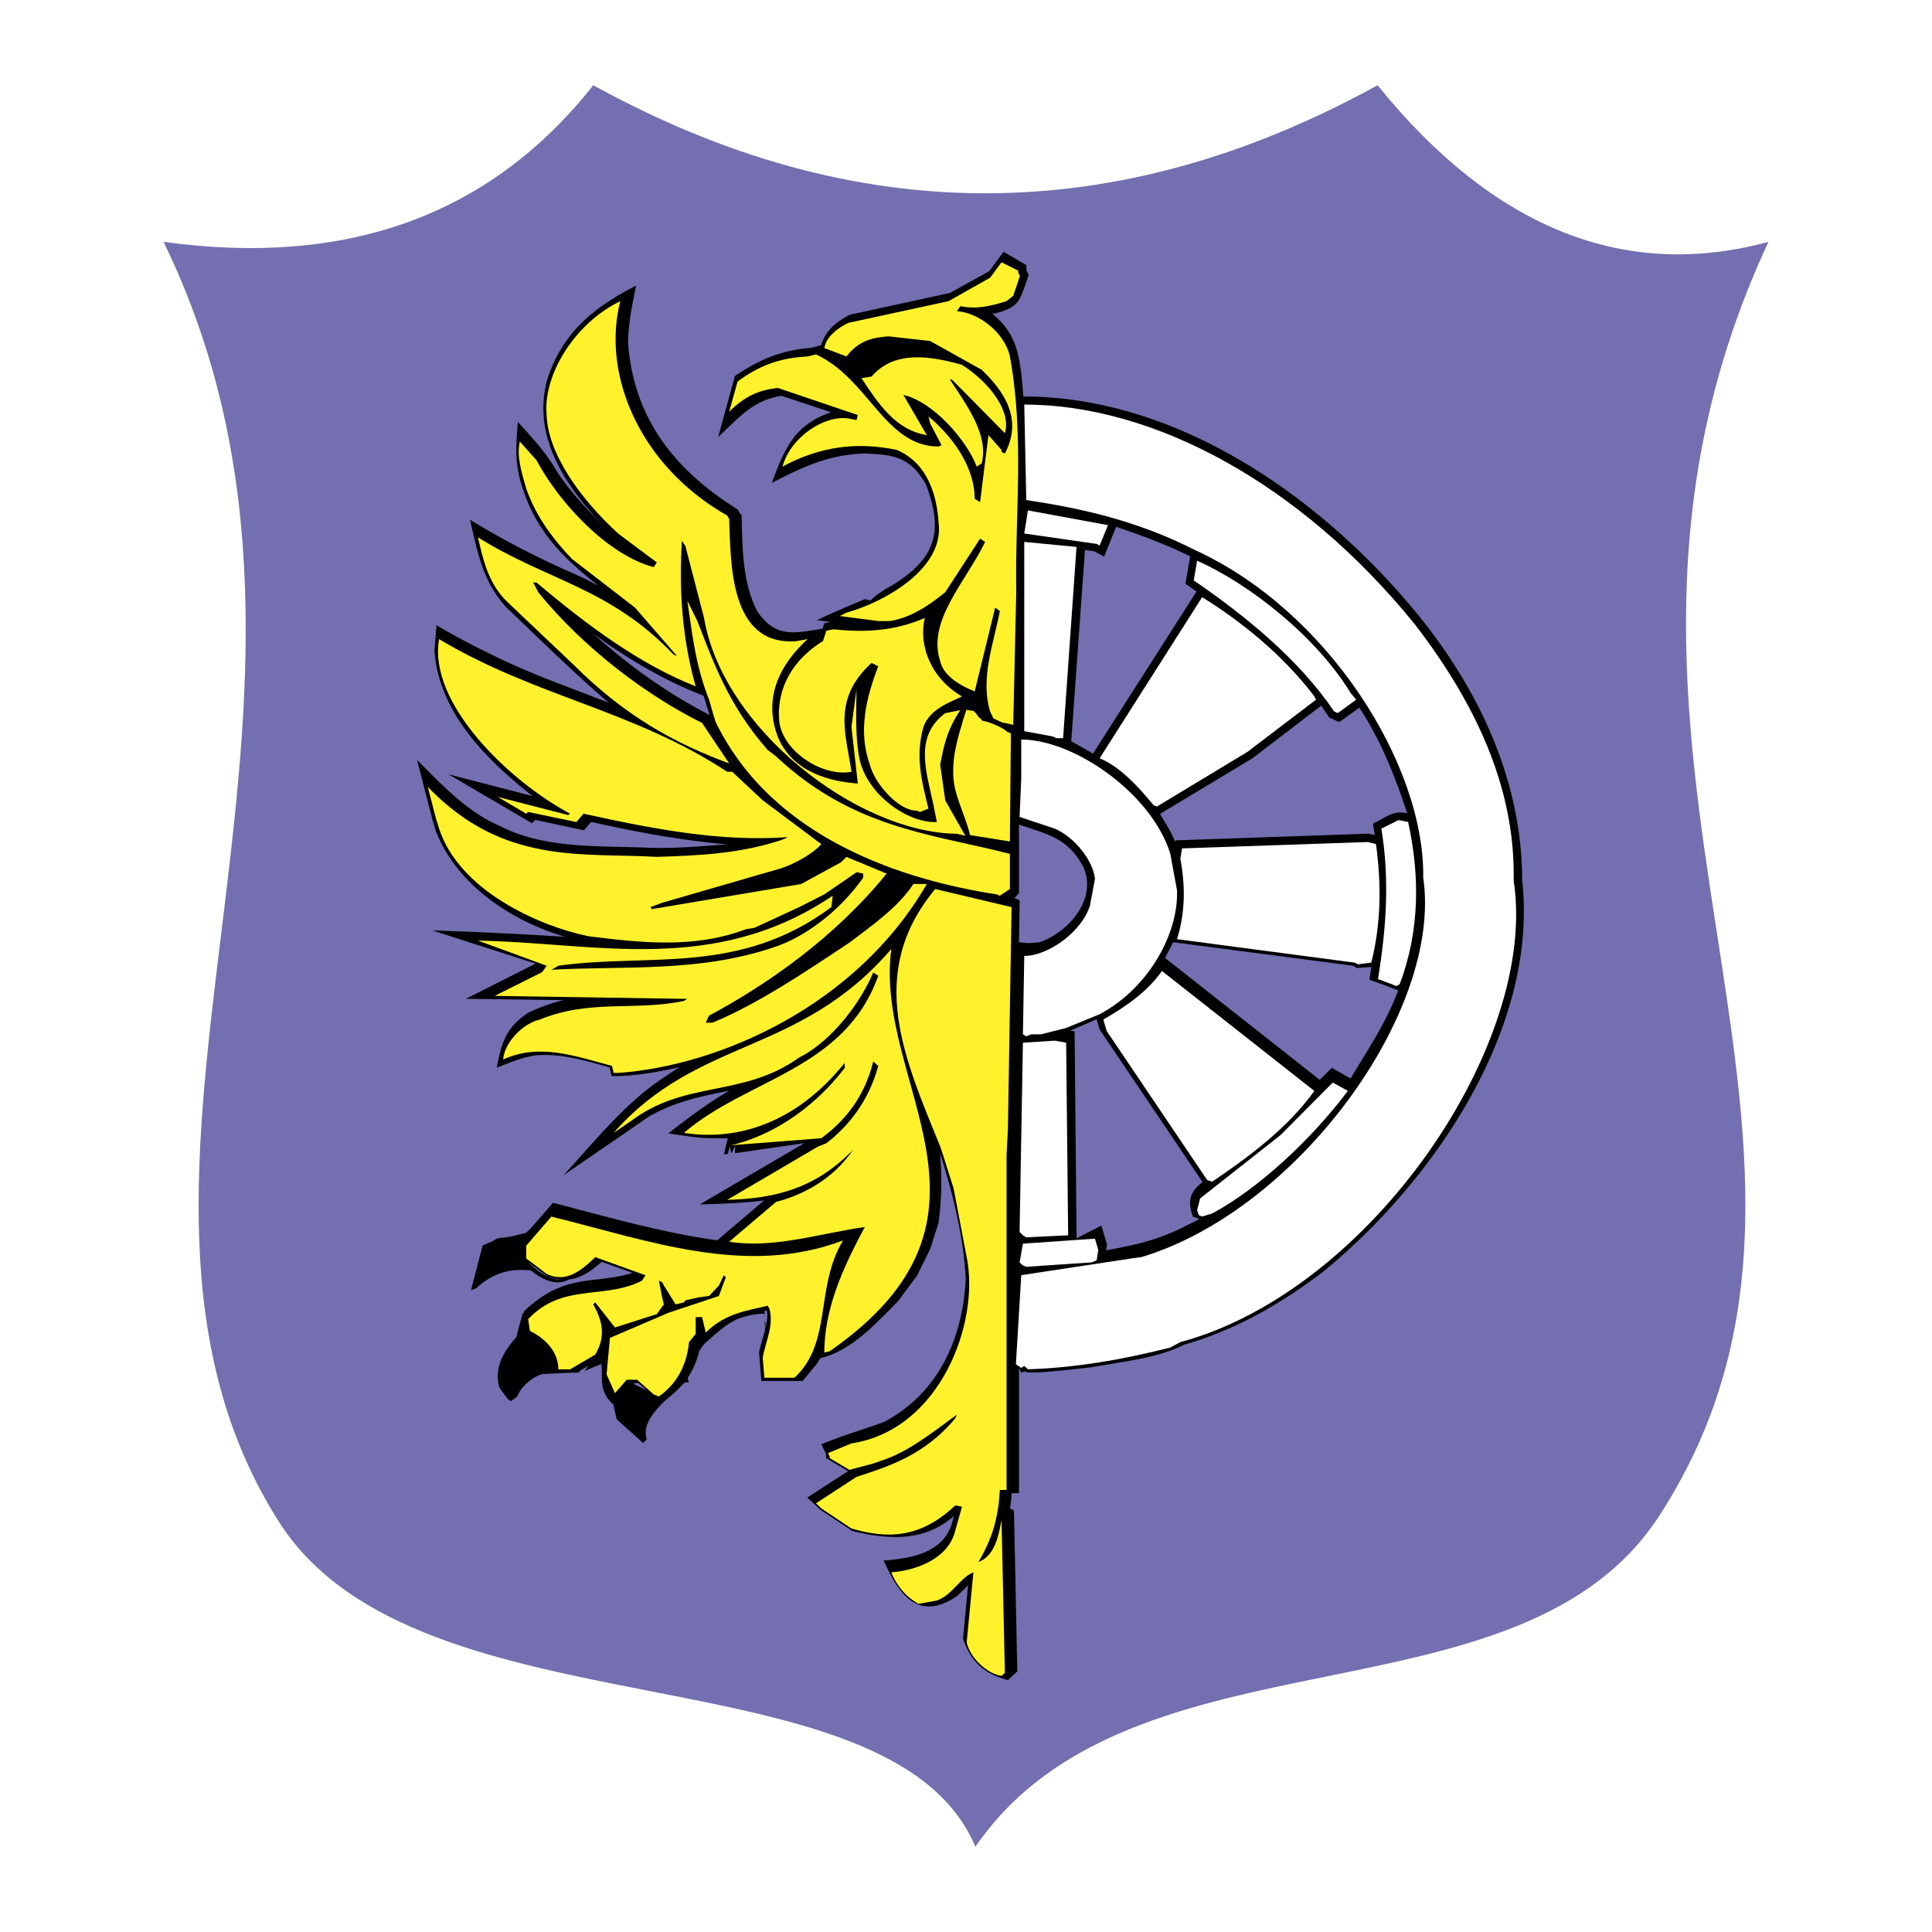
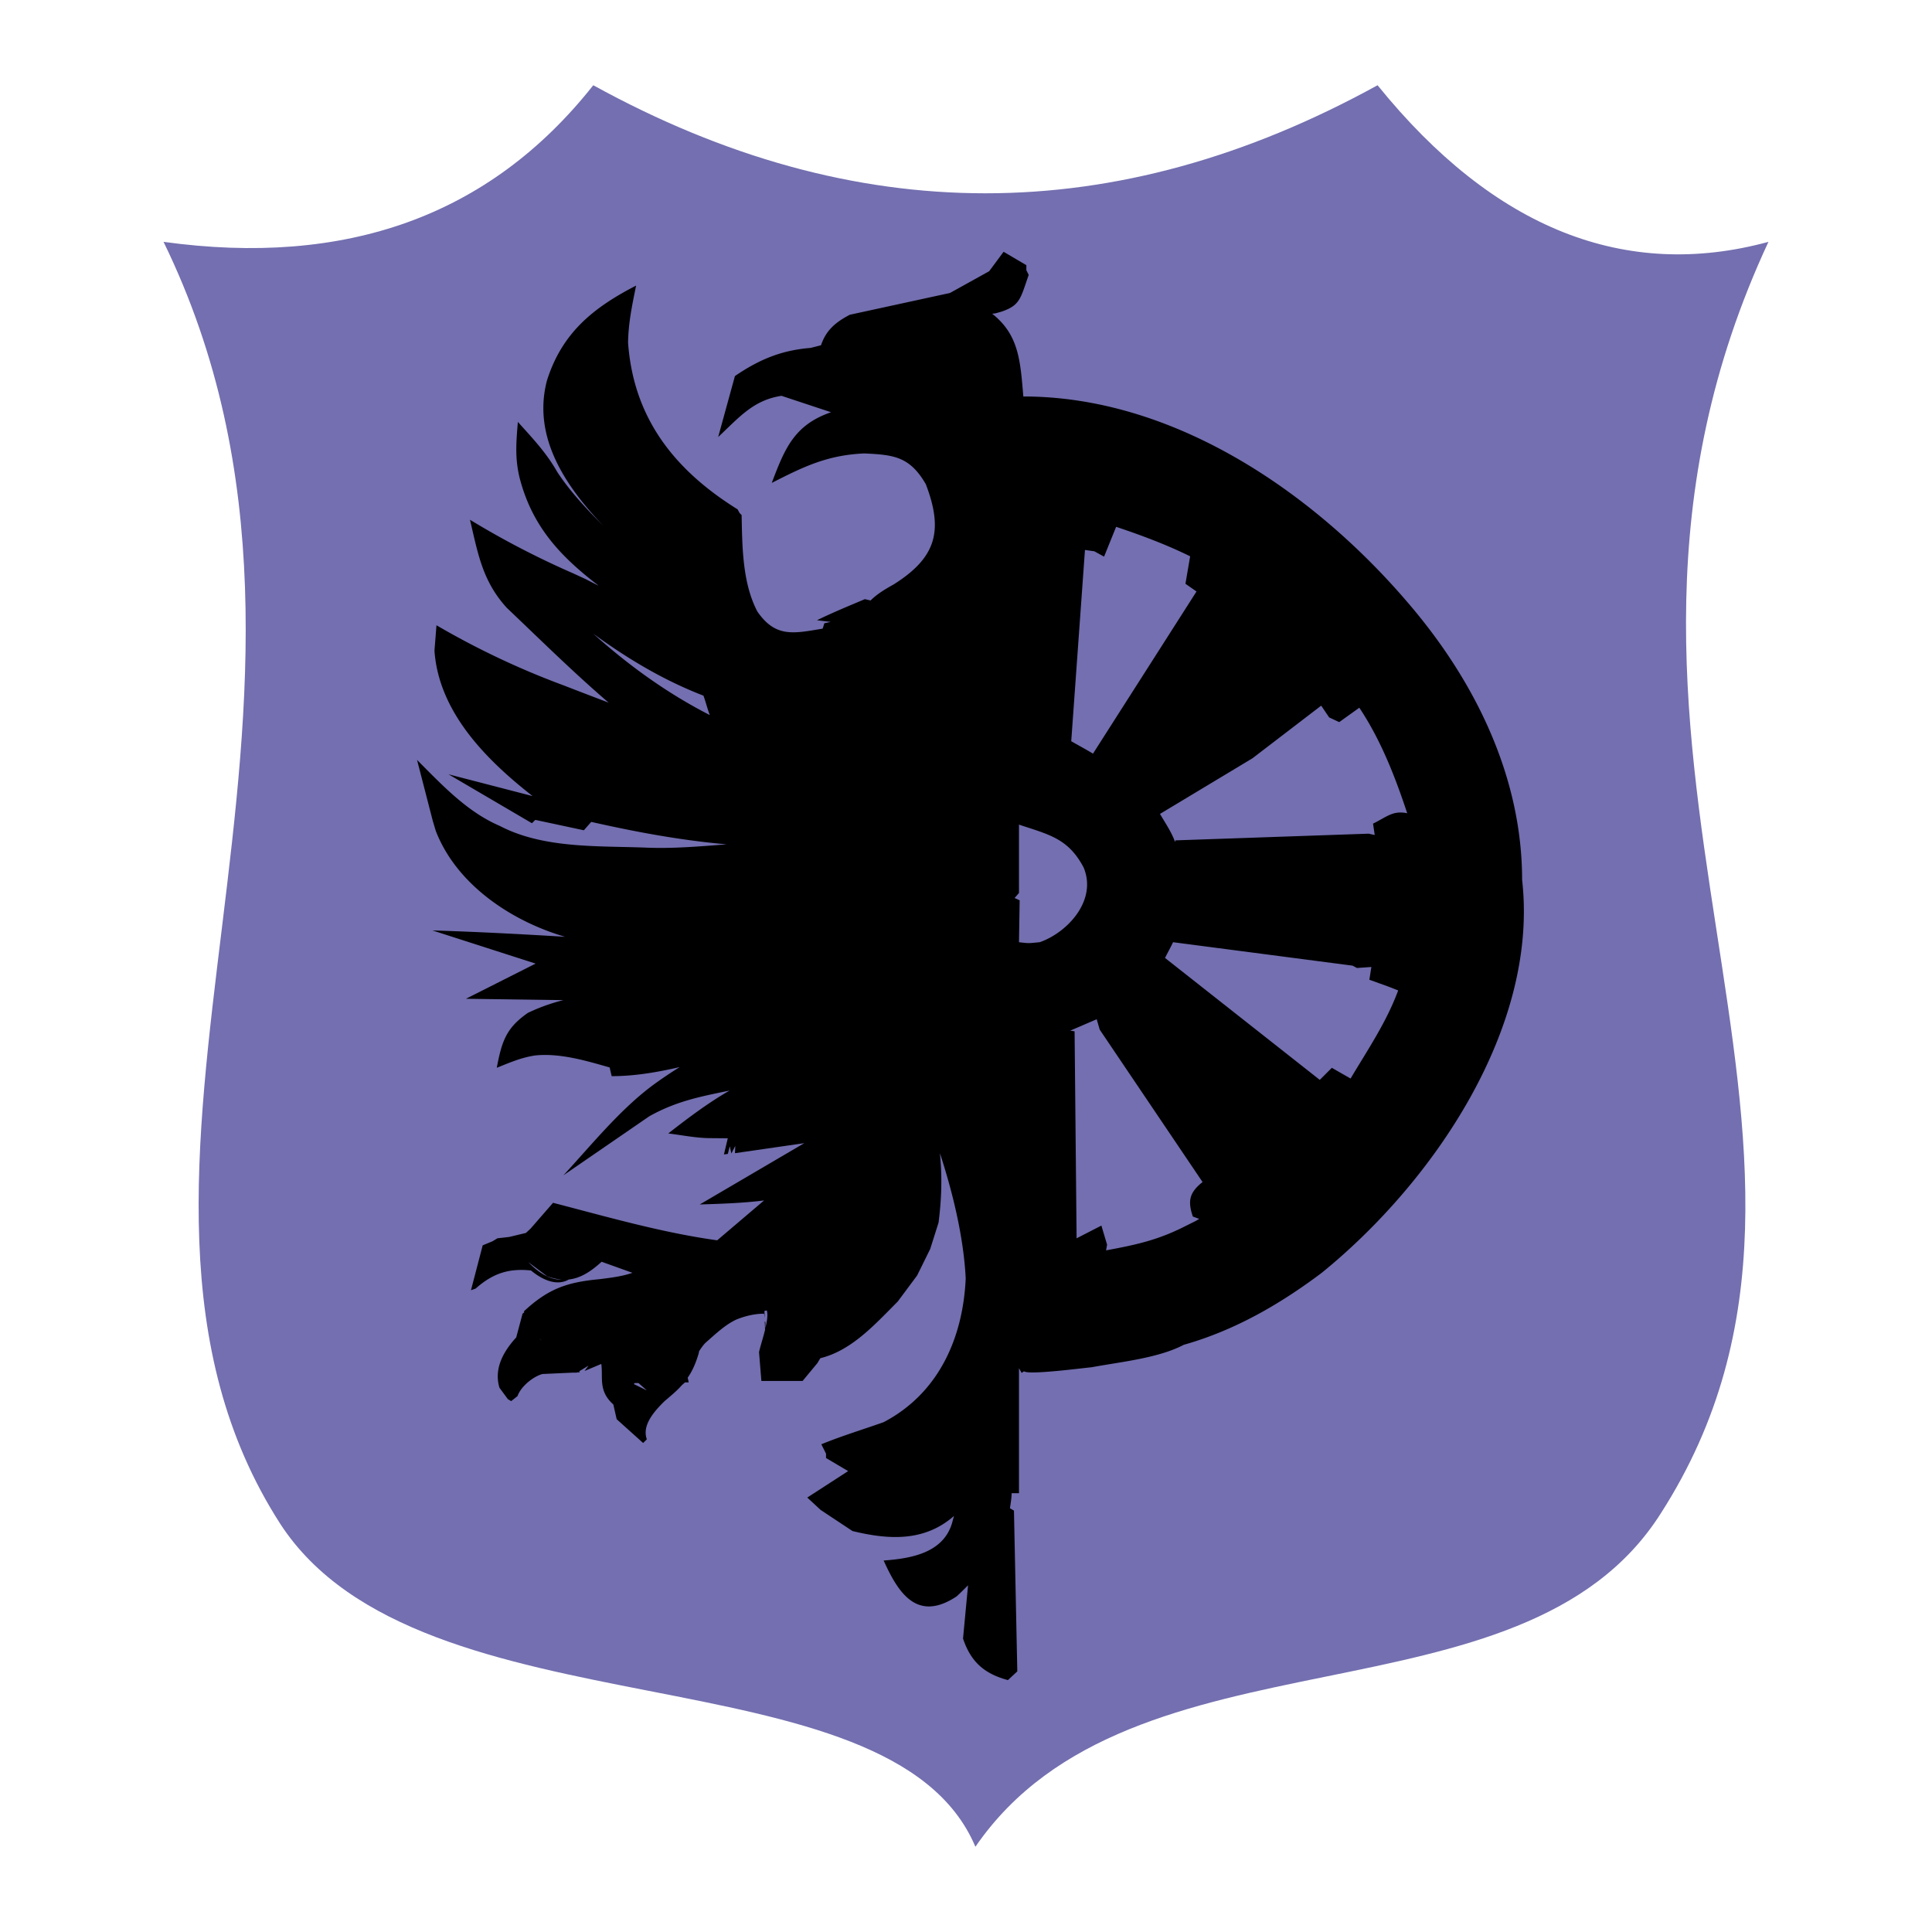
<svg xmlns="http://www.w3.org/2000/svg" width="2500" height="2500" viewBox="0 0 192.756 192.756">
  <g fill-rule="evenodd" clip-rule="evenodd">
    <path fill="#fff" d="M0 0h192.756v192.756H0V0z" />
    <path d="M16.316 24.129c18.125 2.5 32.5-2.5 42.875-15.625 26.125 14.375 52.125 14.375 78.249 0 11.625 14.375 24.75 19.5 39 15.625-23.375 50.125 13 89.874-10.75 126.874-13.875 21.874-52.749 10.5-68.374 33.249-8.5-20.125-55.375-10.625-69.374-32.249-22.251-34.625 10.749-82-11.626-127.874z" fill="#736fb0" />
    <path d="M76.365 132.504c.167-.702.268-1.37.134-1.771-.033.033-.134.033-.234.066l.034.669-.067-.401c-.869 0-1.838.201-2.807.602-1.103.535-1.938 1.337-3.042 2.307-.233.233-.434.534-.635.835 0 .067-.033.134-.033.2-.301 1.003-.635 1.771-1.103 2.44l.1.468h-.368c-.1.1-.234.2-.334.301-.467.535-1.036 1.002-1.704 1.57-1.236 1.203-2.239 2.507-1.771 3.811l-.368.367-2.641-2.373-.334-1.471c-1.537-1.369-1.002-2.707-1.203-4.043l-1.671.701.401-.534-.936.567.067.101h-.268l-.033.033h-.435l-2.975.134c-.835.201-2.139 1.17-2.506 2.206l-.633.5-.334-.2-.835-1.136c-.501-1.672.134-3.343 1.671-5.014l.635-2.373.167-.134-.033-.1c2.406-2.239 4.277-2.908 7.553-3.209 1.036-.134 2.239-.267 3.275-.635l-3.075-1.103c-1.103 1.002-2.105 1.638-3.275 1.771-1.103.635-2.473.167-3.776-.902-1.972-.201-3.643.133-5.515 1.805l-.468.167 1.169-4.479.97-.401.501-.301 1.17-.134 1.671-.4.468-.435 2.239-2.573c5.414 1.403 10.828 2.974 16.376 3.743l4.679-3.978c-2.139.268-4.278.334-6.417.401l10.427-6.116-6.913 1 .03-.727-.389.753-.159-.713-.197.758-.386.055.382-1.612-1.726-.015c-1.404 0-2.841-.301-4.211-.468 1.972-1.538 4.01-3.075 6.116-4.278-2.94.602-5.347 1.069-8.021 2.573l-8.556 5.882c2.808-3.041 5.715-6.65 9.057-9.09a42.635 42.635 0 0 1 2.54-1.705c-2.206.502-4.445.902-6.784.902l-.201-.868c-2.339-.669-4.913-1.438-7.386-1.203-1.404.2-2.54.701-3.876 1.236.501-2.64.936-3.977 3.108-5.48a18.63 18.63 0 0 1 3.542-1.271l-9.726-.134 6.952-3.509-10.293-3.309c4.412.134 8.856.367 13.234.635-5.38-1.571-10.828-5.213-12.9-10.561l-.301-1.003-1.57-6.082c2.473 2.473 4.979 5.18 8.255 6.583 4.411 2.306 9.926 1.972 14.738 2.172 2.573.101 5.313-.134 7.887-.334-4.578-.401-9.057-1.237-13.502-2.239l-.735.835-4.846-1.036-.334.334-8.321-4.88 8.388 2.173c-4.612-3.609-9.358-8.355-9.792-14.504l.2-2.541a80.641 80.641 0 0 0 12.733 6.016c1.37.535 3.042 1.17 4.445 1.705-3.509-3.008-6.818-6.283-10.16-9.458-2.439-2.674-2.874-5.414-3.676-8.79a85.816 85.816 0 0 0 10.293 5.347l1.236.568 1.237.635h.033c-3.877-2.975-6.617-5.949-7.854-10.761-.468-1.972-.334-3.509-.167-5.548 1.537 1.705 2.84 3.075 3.943 5.013 1.304 1.972 2.941 3.709 4.612 5.38-3.743-3.91-7.152-8.856-5.648-14.538 1.504-4.746 4.612-7.252 8.89-9.458-.401 1.972-.769 3.709-.802 5.682.535 7.553 4.645 12.733 10.928 16.643l.201.368.2.201c.067 3.141.067 6.75 1.571 9.625 1.804 2.607 3.576 2.206 6.517 1.705l.167-.535.635-.134-1.37-.167c1.637-.802 3.208-1.437 4.779-2.105l.568.134c.668-.668 1.47-1.136 2.306-1.604 4.245-2.674 4.979-5.347 3.208-9.992-1.604-2.774-3.208-2.941-6.149-3.075-3.676.167-6.016 1.303-9.224 2.941 1.304-3.442 2.239-5.782 5.916-7.052l-4.946-1.638c-2.807.435-4.177 2.105-6.316 4.111l1.671-6.083c2.406-1.638 4.612-2.573 7.553-2.807l1.036-.267c.501-1.504 1.471-2.306 2.874-3.042l9.993-2.172 3.911-2.172 1.437-1.938 2.272 1.337v.501l.234.468c-.836 2.406-.869 3.041-2.741 3.676l-.602.167-.301.033c2.674 2.106 2.808 4.712 3.108 8.255 15.14 0 29.21 9.726 38.634 20.888 6.518 7.687 11.129 17.145 11.129 27.338 1.671 14.671-8.789 30.112-19.985 39.202-4.177 3.142-8.688 5.748-13.769 7.186-2.54 1.337-6.316 1.704-9.191 2.239-.769.066-6.35.802-6.75.4l-.234.168-.268-.469v12.467h-.734c0 .434-.101 1.068-.168 1.503l.401.234.334 16.042-.936.868c-2.373-.635-3.71-1.838-4.479-4.144l.501-5.314c-.334.335-.802.803-1.136 1.104-3.978 2.641-5.849-.401-7.286-3.576 2.707-.2 5.916-.735 6.818-3.709l.2-.736c-2.975 2.607-6.55 2.373-10.126 1.504l-3.175-2.104-1.336-1.237 4.077-2.64-2.206-1.304v-.435l-.468-.936c2.039-.836 4.145-1.471 6.216-2.206 5.481-2.874 7.92-8.389 8.188-14.337-.201-4.11-1.303-8.623-2.573-12.499.234 2.373.167 4.545-.134 6.918l-.836 2.64-1.303 2.641-1.938 2.606c-2.239 2.239-4.579 4.88-7.72 5.648l-.301.501-1.47 1.771h-4.111l-.233-2.874c.1-.502.401-1.404.602-2.239l-.034-.835.067.066v.607zm-11.83 6.216l-.836-.735h-.367l-.1.101 1.303.634zm-10.494-4.98c-.1-.101-.234-.167-.368-.268l.368.268zm1.972-6.082a5.194 5.194 0 0 1-1.438-.335l-1.871-1.403c.969 1.002 2.172 1.805 3.309 1.738zm45.651-33.654c1.069.133.97.1 2.072 0 2.773-.969 5.748-4.178 4.378-7.453-1.537-2.907-3.442-3.275-6.45-4.278v6.818l-.435.501.502.234-.067 4.178zm0 29.944v-.902.902zm37.832-25.132l-.936-.368-1.938-.701.2-1.271-1.437.101-.435-.233-17.914-2.34c-.233.501-.534 1.036-.802 1.57l15.44 12.165 1.203-1.203 1.871 1.069c1.707-2.874 3.578-5.614 4.748-8.789zm-3.877-28.207l-2.005 1.437-1.003-.468-.769-1.136-.033-.033-6.852 5.247-9.224 5.548c.501.869 1.17 1.838 1.504 2.807l.033-.167 19.283-.668.602.134-.167-1.136c1.37-.668 1.972-1.337 3.409-1.036-1.202-3.644-2.639-7.32-4.778-10.529zm-24.263-18.047l-1.203 2.975-.97-.535-.936-.133-1.37 19.083c.702.401 1.504.836 2.172 1.237l10.327-16.176-1.103-.769.468-2.741c-2.372-1.169-4.878-2.105-7.385-2.941zm8.289 69.046l-.635-.233c-.535-1.571-.335-2.406.969-3.442l-10.26-15.206-.301-1.036-2.641 1.136.435.067.2 20.653 2.474-1.27.568 1.904-.101.568c2.874-.534 4.946-.969 7.553-2.239l1.404-.701.335-.201zM70.183 69.406c-3.977-1.537-7.553-3.676-10.995-6.183 3.542 3.175 7.386 5.949 11.63 8.121-.235-.601-.401-1.303-.635-1.938z" />
-     <path d="M96.413 70.818c.2.033.534.101.735.101l.1.167h.067s.167.2.167.267c.1 0 .134.167.134.201.134 0 .334.268.401.367.468 0 2.038.669 2.406 1.036v.034c.166 0 .267.167.434.167l-.1 10.794-3.978-.635c-.334-1.437-1.036-2.907-1.403-4.277-.668-2.373 0-4.88.635-6.918.101-.434.301-.935.402-1.304zm1.036-24.262c-1.003-2.641-4.345-6.484-7.319-7.152l2.34 4.011c-3.175-.535-4.846-3.175-6.518-5.682l1.003-.167c2.339-2.707 6.016-2.005 9.023-1.17 2.808 1.805 4.946 4.679 4.277 6.818l-5.28-5.347h-.2c1.871 2.84 3.844 5.548 3.175 8.355l-.501.334zm2.64 25.566l-.969-.435-.334-.702c-1.003-3.342.334-6.684.969-10.026l-.468-.334-2.039 8.355c-1.27-.501-3.107-1.471-3.442-3.008-1.336-4.01 2.506-7.854 4.478-11.898l-.501-.334-3.476 5.347c-2.039 1.671-3.71 2.573-5.515 2.875h-1.169l-3.843-.501.668-.334c3.643-1.002 9.859-4.344 9.19-9.057-.167-2.506-1.002-5.848-4.177-7.185-4.01-.835-7.687-.334-11.396 1.671.835-2.975 4.178-5.147 6.55-4.812l.836.167.134-.502-7.987-2.707c-1.705.201-3.175.702-4.846 2.373l.835-3.007c2.506-1.872 4.679-2.373 6.985-2.507l.835-.2c5.214 2.373 6.885 9.19 12.231 9.19l.301-.134-1.136-2.172-.167-.702c2.974 2.506 4.611 5.514 4.611 8.221l.535.334.836-6.684 1.303 1.47v.201l.334.167c1.504-2.874.669-5.515-2.306-8.355l-5.146-2.874-4.178-.468c-1.504.134-2.841.334-4.178 2.005l-2.205-.835c.2-1.17 1.37-2.005 2.372-2.507l10.026-2.172 4.145-2.339 1.136-1.538 1.671.835v.201l.167.334-.668 1.972-.668.535c-1.638.501-2.975.835-4.612.501l-.334.501c2.139.134 4.778 2.139 5.28 4.512 1.47 8.021.501 15.674.635 23.528l-.301 13.234-.836-.2h-.166zm-8.655 8.756c-1.805 0-4.178-2.707-4.646-4.579-1.203-3.342-.368-6.684.835-9.826l-.668-.334c-4.01 3.676-2.507 7.219-2.005 10.861-2.707.535-6.685-1.838-7.186-4.879-.334-2.808.835-5.849 4.01-7.954l.334-.201.334-1.036.635-.134h.201c3.142.334 6.016.134 8.99-1.137-.635 2.64.535 5.982 3.709 7.82-1.003.535-3.175 1.17-3.843 3.042-.835 2.941-.167 5.447.501 8.155l-.836.334-.365-.132zm3.876 2.306c-9.859-.2-23.227-10.527-25.065-21.522l-1.872-7.219-.134-.167-.201-.334c-.301 4.812 0 9.691 1.37 14.538-5.548-2.206-10.694-5.982-15.874-10.36h-.335l.502.969c4.646 5.715 10.995 10.394 16.342 13.034l2.707 4.043c-5.347-1.972-10.36-4.679-15.574-9.892l-6.483-6.149c-2.005-1.872-2.507-4.378-3.008-6.517 6.851 4.311 13.167 5.013 19.517 11.697l.334.133-4.178-4.812-6.316-4.879c-2.373-2.507-3.709-4.646-4.545-7.018-.468-1.671-.969-3.142-.635-4.679l1.671 1.872c2.306 4.345 7.185 9.491 11.697 10.661l.301-.468-3.843-2.874c-3.81-3.476-7.019-7.987-7.152-11.831-.367-4.043 2.841-9.19 7.353-11.362-1.871 7.186 1.838 16.376 10.661 21.389l.201.334c.167 4.344 0 12.7 6.684 12.198l1.136-.201c-3.476 3.208-4.178 6.551-2.974 9.726 1.503 3.643 5.347 4.478 7.987 4.679l-.635-5.648.501-3.743c0 2.206-.167 4.712.334 7.085.836 3.476 4.812 6.283 7.687 6.149l-.368-1.838c-.635-3.041-1.972-6.684 1.203-9.023l1.504-.301c-1.337 1.972-1.671 3.643-2.005 5.448l.501 3.542 2.005 3.543-.835-.201h-.166v-.002zm4.144 6.049c-8.99-1.37-22.358-5.414-28.073-17.245l-.3-1.003-.334-1.169c-1.337-3.342-1.671-6.484-2.172-9.892l1.003 2.039c1.671 4.311 3.175 8.489 7.018 12.867l.835.635c7.687 7.219 15.541 7.72 23.328 9.725v3.509l-1.003.668-.302-.134zm-38.232 17.813l-.167-.702c-3.677-.969-7.219-2.306-10.862-.635.167-1.871 2.172-3.676 3.643-3.977 5.013-2.072 9.525-.836 14.404-1.872l.334-.2-19.216-.301 4.679-2.34.134-.133.367-.535-6.851-2.507c11.697.201 23.561 3.509 35.392-4.478l-.133 1.136c-9.191 6.851-18.248 4.579-27.238 5.849l-.334.2-.368.2c7.386-.4 14.705.268 22.09-2.205 3.175-1.003 6.685-3.643 9.024-6.985v-.401l-.668-.134-3.208 2.206-2.507 1.27-4.479 2.072-.835.133c-5.213 1.972-10.561 1.337-15.708.702-5.013-1.036-12.9-4.578-14.905-10.728l-.301-.969-.835-3.208c7.52 7.82 15.34 6.551 22.859 6.985 4.178-.133 8.221-.301 12.399-1.671l.334-.133.334-.167c-6.684.501-13.569-.835-20.386-2.339l-.702.835-4.812-1.002-.2.167-2.841-1.671 7.018 1.805.201-.134C50.828 77.97 42.673 70.15 43.81 63.767c9.525 5.715 19.417 7.085 28.741 13.234h.501l3.041 2.841 5.849 4.378c-.836.969-2.841 2.105-4.345 2.507l-11.53 3.342-1.17.435.134.201 14.906-2.507 3.977-2.172.534-.535 4.011 1.671c-5.18 6.383-11.864 11.028-17.713 14.17l-.334.702h.668c4.478-1.838 9.19-5.014 13.668-7.988 2.206-1.671 4.879-3.542 6.384-5.849h1.337c-7.019 12.166-20.754 18.147-30.78 18.849h-.467zm21.021 27.906c0-4.178 1.671-8.155 4.043-12.533-4.512.636-9.057 2.173-13.535 1.471l4.679-3.978c2.507-.635 5.648-2.172 7.687-5.213-4.011 4.178-8.355 4.879-12.566 5.013l9.057-5.313.835-.334c3.008-2.307 4.512-5.214 5.18-7.721l-.501-.434c-.702 2.807-2.172 5.447-5.18 7.652l-9.024.702c3.676-.835 8.021-3.342 11.363-7.72v-.502c-4.846 6.016-10.694 7.82-16.042 6.985 6.35-5.447 16.042-6.283 19.384-15.675l-.501-.334c-1.17 2.841-4.044 6.818-7.386 8.489-5.648 4.044-11.363 2.206-16.844 6.383l-1.671 1.137c8.489-9.625 18.515-7.653 27.705-18.348-1.805 13.535 13.168 26.702-6.149 40.138l-.534.135zm-17.011 4.177l-1.671-1.47h-1.036l-1.169 1.337-.836-1.872.334-3.643 5.849-2.507 5.014-1.671.702-1.871-.201-.201-.501 1.036-.97 1.036-1.036.134-1.337.301-.134.2-.835.201-1.036-1.671-.134-.201-.167-.334-.334-.167.334 1.671.167.702-.702.969-4.177 1.337-1.972-2.507-.2.201c1.036 1.805 1.203 3.342.2 5.013l-2.506 1.471h-1.17c0-1.671-1.17-3.008-2.841-3.844l-.167-1.17c3.342-3.542 7.319-2.005 11.029-3.676l.334-.167.334-.535-5.013-1.805c-1.671 1.671-3.175 2.507-4.846 1.671L52.5 125.56v-1.27l2.506-2.908c9.692 2.373 19.417 6.05 29.109 2.373-2.841 4.713-1.036 10.16-4.846 13.702h-3.008l-.167-2.005c.301-1.671 1.136-3.208.668-4.879l-.167-.301c-2.005.501-4.177.701-6.183 2.673l-.368-1.537h-.635v1.671l-.668.836c-.167 1.737-.836 3.877-3.008 5.414l-.501-.2zm34.69 28.073c-1.303-.167-3.107-1.671-3.476-3.342l.669-6.985c-1.304.502-2.14 2.307-3.643 2.808l-1.838.334c-1.504-.835-2.339-2.172-2.707-3.142 2.507-.2 5.715-1.37 6.383-4.177l.668-2.373-.668-.134c-3.509 3.342-6.851 3.342-10.36 2.306l-3.008-2.005-.535-.502 4.044-2.64c3.175-1.036 6.818-2.172 9.859-5.849l.167-.367c-2.507 1.838-4.88 3.709-7.386 4.545l-.969.334-2.373.635-1.972-1.169v-.168l-.167-.333 2.34-.97c8.856-1.337 12.833-12.064 11.496-18.582l-1.303-6.851-1.002-3.175-.334-1.003c-3.509-8.689-7.52-17.245-.501-25.7l7.62 1.805-.368 22.225-.133 2.506v33.421h-.669c-.134 2.506-.635 4.679-2.139 7.186 1.671-.635 2.005-2.641 2.306-4.178l.334 15.239-.335.301z" fill="#fff22d" />
-     <path d="M109.409 54.266l-7.219-1.036.368-2.307 7.987 1.471-.836 2.039-.3-.167zm23.695 16.711c-3.476-5.147-8.823-9.525-14.003-13.067l.334-1.972c5.18 2.306 11.864 7.52 15.34 13.234l.535.635-1.839 1.337-.367-.167zm-28.04 2.506l-2.874-.535V54.066l5.214.501-1.337 19.083h-.668l-.335-.167zm10.027 6.851c-1.504-1.838-3.342-3.843-5.381-4.679l10.227-16.075c3.844 2.373 8.021 5.715 11.196 9.893l.167.334-6.852 5.214-9.022 5.447-.335-.134zm20.052 15.707l-17.713-2.339c.836-2.674.836-5.314.335-8.021l.167-1.036 18.515-.635.836.201c.534 3.977.534 7.82-.468 11.83l-1.337.168-.335-.168zm3.676 2.14l-1.337-.502c.836-5.113 1.17-9.992.334-15.005l1.671-.835h.167l.836.167c1.17 5.347 1.17 10.862-.836 16.176l-.334.2-.501-.201zm-36.762 5.012l.134-7.82c2.373 0 5.715-2.373 6.551-5.013l.501-2.673c-.167-1.805-2.038-4.178-4.01-5.013l-3.51-1.169.167-3.843v-3.877c5.314 0 13.034 5.414 14.872 11.396l.668 3.643c.168 4.177-2.706 9.692-7.72 12.366l-3.342 1.37-2.507.635h-.969l-.501.201-.334-.203zm18.381 14.538l-10.026-14.872-.334-1.137c2.139-1.236 4.345-2.707 5.849-4.846l15.206 11.965c-2.674 3.742-6.685 6.684-10.193 9.057l-.502-.167zm-.835 3.509l-.167-.501.301-1.17 8.055-6.35 5.18-5.214 1.504.836c-3.676 4.879-8.89 9.725-13.535 12.231l-1.003.301-.335-.133zm-17.546 2.006l-.334-.335.334-18.882 3.176-.201 1.136.201.2 19.217-4.177.2-.335-.2zm0 3.008l-.334-.301.334-1.872 7.186-.501.334 1.136-.167 1.036-.534.201-6.483.434-.336-.133zm-.167 10.226l-.534-.368.534-8.89 11.028-1.671.97-.134c15.574-4.679 30.078-24.53 28.106-37.865.167-11.263-9.524-26.603-22.726-32.651-5.849-2.975-11.363-4.178-16.877-5.013l-.201-9.525c12.9 0 27.572 7.854 38.968 21.924 6.685 8.689 10.026 17.044 9.859 25.566 2.506 16.176-14.203 40.906-33.253 46.053l-1.003.535c-4.679 1.203-9.558 2.039-14.203 2.172l-.368-.334-.3.201z" fill="#fff" />
  </g>
</svg>